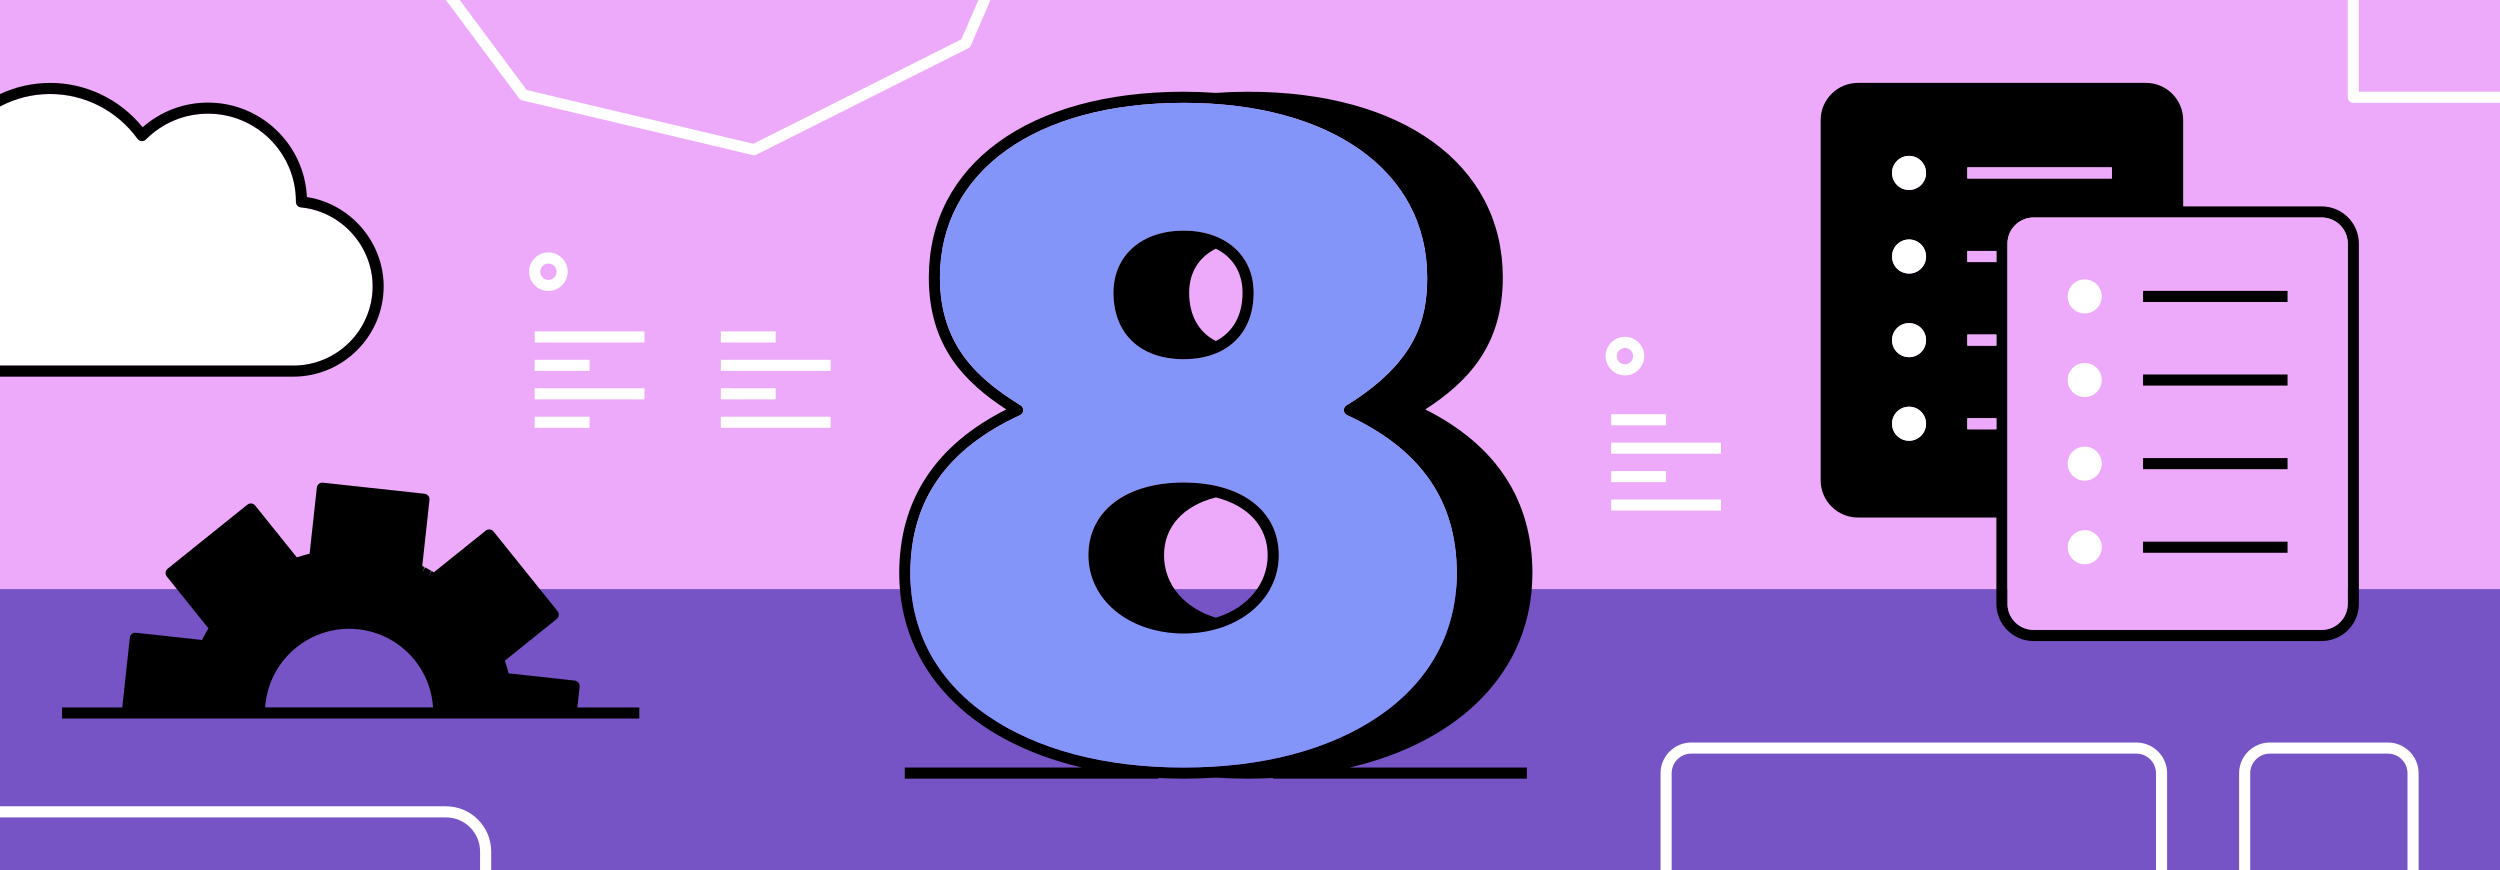
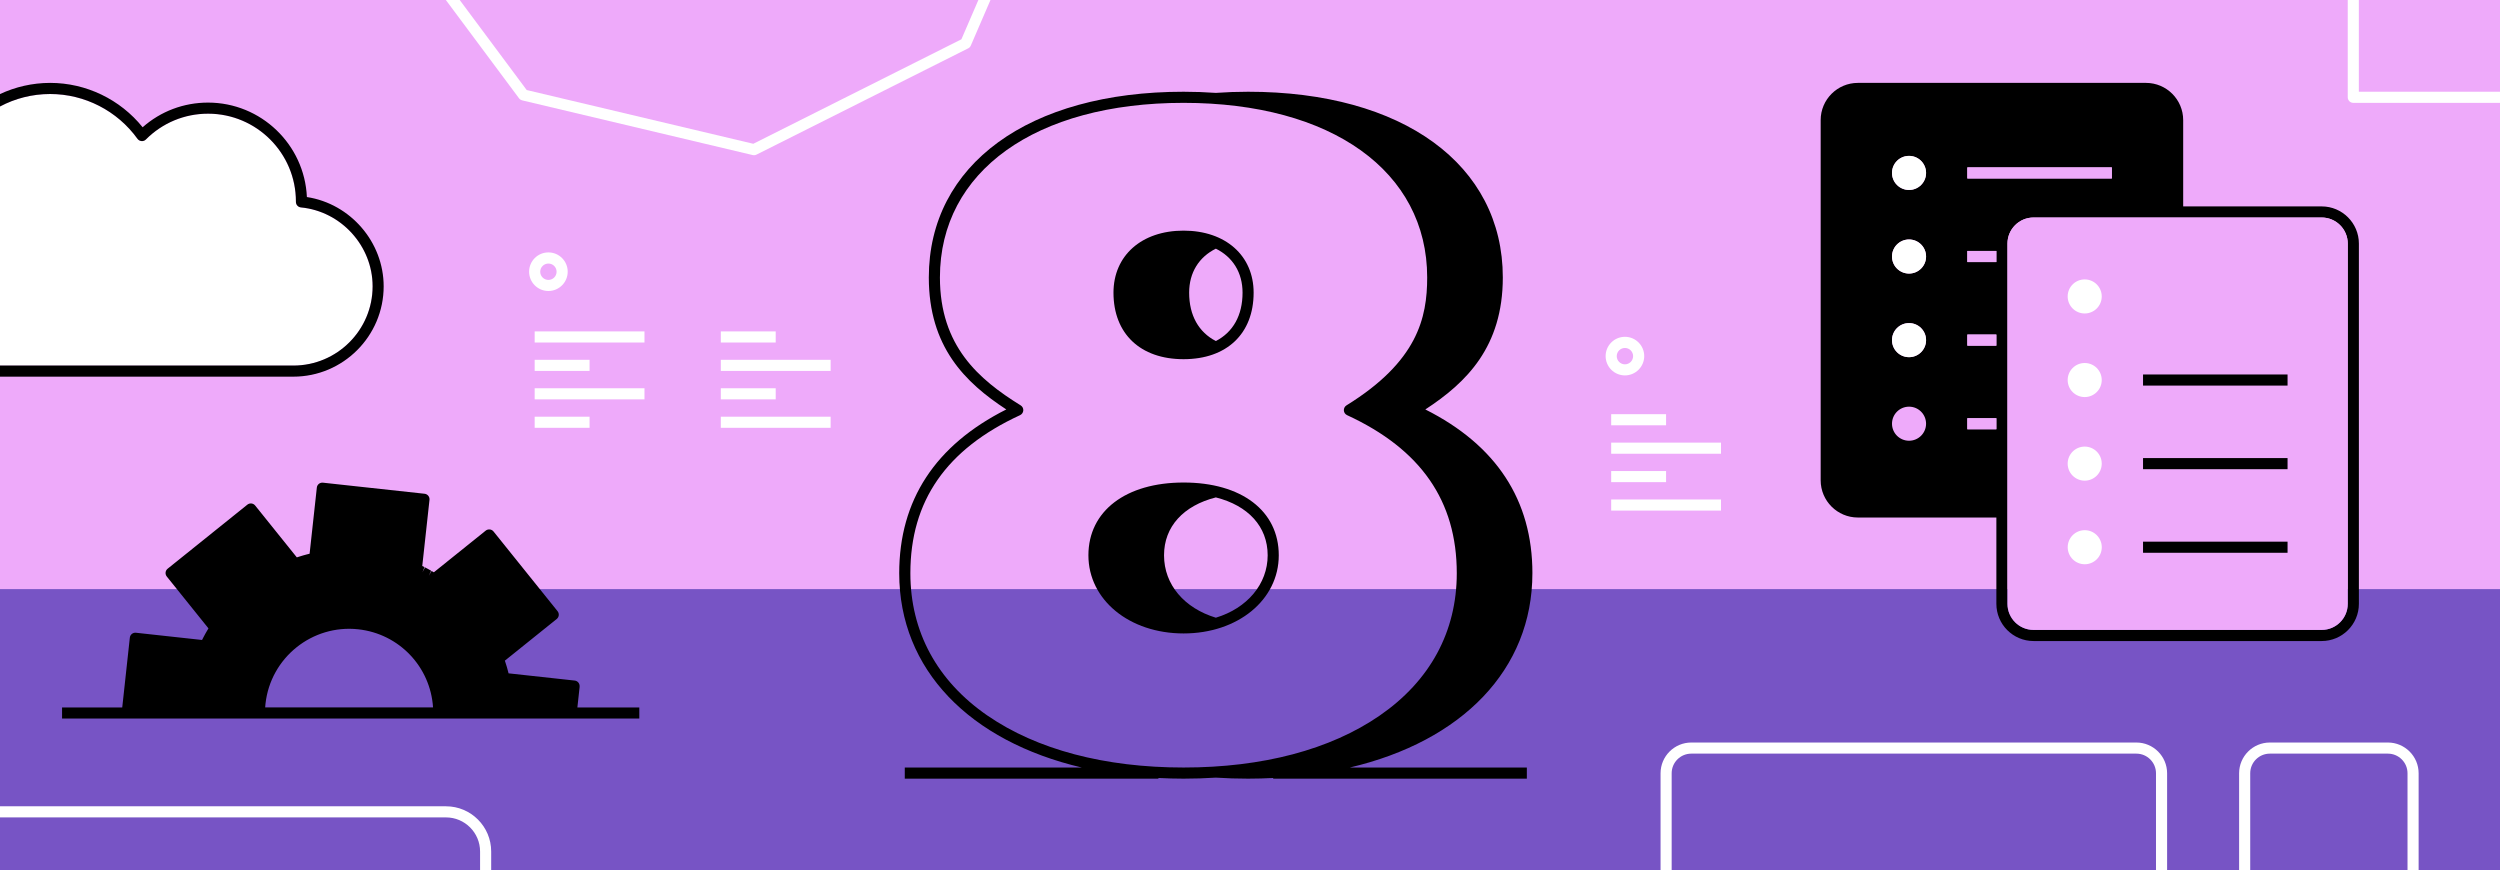
<svg xmlns="http://www.w3.org/2000/svg" id="Layer_2" viewBox="0 0 675 235">
  <defs>
    <style>
      .cls-1 {
        fill: none;
      }

      .cls-2 {
        fill: #7754c5;
      }

      .cls-3 {
        fill: #eeaafa;
      }

      .cls-4 {
        fill: #fff;
      }

      .cls-5 {
        fill: #8395f8;
      }
    </style>
  </defs>
  <g id="Layer_3">
    <g>
      <rect class="cls-3" width="675" height="235" />
      <rect class="cls-2" y="159.06" width="675" height="75.94" />
      <g>
-         <path class="cls-1" d="M335.49,79.02c0-5.45-2.67-9.63-7.21-11.88-4.54,2.25-7.21,6.43-7.21,11.88,0,6.17,2.6,10.69,7.21,13.06,4.61-2.37,7.21-6.89,7.21-13.06Z" />
        <path class="cls-1" d="M342.27,149.93c0-7.78-5.28-13.42-13.99-15.63-8.7,2.2-13.99,7.85-13.99,15.63s5.54,14.29,13.99,16.85c8.45-2.56,13.99-8.87,13.99-16.85Z" />
        <path class="cls-1" d="M438.73,98.36c1.22,0,2.21-.99,2.21-2.21s-.99-2.21-2.21-2.21-2.21.99-2.21,2.21.99,2.21,2.21,2.21Z" />
-         <path class="cls-1" d="M148.07,75.57c1.22,0,2.21-.99,2.21-2.21s-.99-2.21-2.21-2.21-2.21.99-2.21,2.21.99,2.21,2.21,2.21Z" />
+         <path class="cls-1" d="M148.07,75.57s-.99-2.21-2.21-2.21-2.21.99-2.21,2.21.99,2.21,2.21,2.21Z" />
        <path class="cls-1" d="M96.73,169.91c-12.46-1.36-23.7,7.67-25.05,20.13-.03.32-.06.64-.08.96h45.32c-.7-10.94-9.13-19.89-20.19-21.09Z" />
        <path d="M413.75,154.77c0-19.7-9.72-34.57-28.91-44.22,11.14-7.27,20.92-16.93,20.92-35.64,0-30.46-27-50.14-68.78-50.14-2.98,0-5.88.11-8.71.31-2.83-.2-5.73-.31-8.71-.31-41.78,0-68.78,19.68-68.78,50.14,0,18.71,9.78,28.36,20.92,35.64-19.19,9.66-28.91,24.52-28.91,44.22,0,26.02,18.98,45.34,49.33,52.47h-47.83v3h68.49v-.18c2.22.11,4.47.18,6.78.18,2.97,0,5.87-.1,8.71-.28,2.84.18,5.74.28,8.71.28,2.3,0,4.55-.07,6.78-.18v.18h68.49v-3h-47.83c30.34-7.12,49.33-26.44,49.33-52.47ZM266.63,193.22c-13.63-9.39-20.83-22.69-20.83-38.45,0-19.52,9.69-33.48,29.62-42.68.5-.23.83-.72.87-1.27s-.24-1.08-.71-1.37c-11.32-7-21.8-16.03-21.8-34.54,0-28.64,25.82-47.14,65.78-47.14s65.78,18.5,65.78,47.14c0,10.94-2.64,22.7-21.79,34.54-.47.29-.74.82-.71,1.37s.37,1.04.87,1.27c19.93,9.2,29.62,23.16,29.62,42.68,0,15.77-7.2,29.06-20.83,38.45-13.3,9.17-31.61,14.01-52.93,14.01s-39.63-4.85-52.93-14.01Z" />
-         <path class="cls-5" d="M319.57,207.23c21.33,0,39.63-4.85,52.93-14.01,13.63-9.39,20.83-22.69,20.83-38.45,0-19.52-9.69-33.48-29.62-42.68-.5-.23-.83-.72-.87-1.27s.24-1.08.71-1.37c19.15-11.84,21.79-23.6,21.79-34.54,0-28.64-25.82-47.14-65.78-47.14s-65.78,18.5-65.78,47.14c0,18.51,10.48,27.54,21.8,34.54.47.29.74.82.71,1.37s-.37,1.04-.87,1.27c-19.93,9.2-29.62,23.16-29.62,42.68,0,15.77,7.2,29.06,20.83,38.45,13.3,9.17,31.61,14.01,52.93,14.01ZM338.49,79.02c0,11.08-7.25,17.96-18.92,17.96s-18.92-6.88-18.92-17.96c0-10.02,7.6-16.75,18.92-16.75s18.92,6.73,18.92,16.75ZM319.57,130.28c15.61,0,25.7,7.71,25.7,19.65s-11.05,21.1-25.7,21.1-25.7-9.07-25.7-21.1,10.09-19.65,25.7-19.65Z" />
        <path d="M293.87,149.93c0,12.03,11.05,21.1,25.7,21.1s25.7-9.07,25.7-21.1-10.09-19.65-25.7-19.65-25.7,7.71-25.7,19.65ZM314.29,149.93c0-7.78,5.28-13.42,13.99-15.63,8.7,2.2,13.99,7.85,13.99,15.63s-5.54,14.29-13.99,16.85c-8.45-2.56-13.99-8.87-13.99-16.85Z" />
        <path d="M300.64,79.02c0,11.08,7.25,17.96,18.92,17.96s18.92-6.88,18.92-17.96c0-10.02-7.6-16.75-18.92-16.75s-18.92,6.73-18.92,16.75ZM321.07,79.02c0-5.45,2.67-9.63,7.21-11.88,4.54,2.25,7.21,6.43,7.21,11.88,0,6.17-2.6,10.69-7.21,13.06-4.61-2.37-7.21-6.89-7.21-13.06Z" />
        <path d="M156.49,185.4c.04-.4-.07-.79-.32-1.1-.25-.31-.61-.51-1.01-.55l-17.85-1.95c-.06-.25-.13-.49-.19-.73-.09-.33-.18-.66-.27-.99-.09-.3-.18-.6-.28-.89l-.08-.25c-.06-.19-.12-.38-.18-.56l14-11.25c.65-.52.75-1.46.23-2.11l-17.29-21.52c-.25-.31-.61-.51-1.01-.55-.39-.04-.79.07-1.1.32l-14,11.25c-.21-.12-.41-.24-.62-.36l-.75,1.3.64-1.36c-.27-.16-.54-.31-.82-.47-.28-.15-.56-.3-.84-.44l-.69,1.33.56-1.4c-.2-.11-.41-.21-.61-.31l1.95-17.85c.09-.82-.5-1.56-1.33-1.65l-27.44-2.99c-.39-.04-.79.07-1.1.32-.31.25-.51.61-.55,1.01l-1.95,17.85c-.25.06-.49.13-.74.19l-.12.03c-.29.08-.58.16-.88.24-.3.09-.6.18-.98.3-.24.08-.48.15-.73.23l-11.25-14c-.52-.65-1.46-.75-2.11-.23l-21.52,17.29c-.65.52-.75,1.46-.23,2.11l11.25,14c-.13.22-.25.44-.38.65l-.06.1c-.15.27-.31.53-.46.8-.15.27-.29.54-.43.81l-.05.09c-.12.23-.24.45-.35.68l-17.85-1.95c-.82-.09-1.56.5-1.65,1.33l-2.05,18.84h-16.25v3h155.86v-3h-16.72l.61-5.6ZM71.68,190.04c1.36-12.46,12.6-21.49,25.05-20.13,11.06,1.21,19.49,10.15,20.19,21.09h-45.32c.02-.32.04-.65.08-.96Z" />
        <rect class="cls-4" x="144.36" y="89.48" width="29.65" height="3" />
        <rect class="cls-4" x="144.36" y="97.15" width="14.82" height="3" />
        <rect class="cls-4" x="144.36" y="104.83" width="29.65" height="3" />
        <rect class="cls-4" x="144.36" y="112.51" width="14.82" height="3" />
        <rect class="cls-4" x="194.62" y="89.48" width="14.82" height="3" />
        <rect class="cls-4" x="194.62" y="97.15" width="29.65" height="3" />
        <rect class="cls-4" x="194.62" y="104.83" width="14.82" height="3" />
        <rect class="cls-4" x="194.62" y="112.51" width="29.65" height="3" />
        <rect class="cls-4" x="435.02" y="111.83" width="14.82" height="3" />
        <rect class="cls-4" x="435.02" y="119.51" width="29.65" height="3" />
        <rect class="cls-4" x="435.02" y="127.18" width="14.82" height="3" />
        <rect class="cls-4" x="435.02" y="134.86" width="29.65" height="3" />
        <path d="M501.62,139.73h37.4v23.31c0,5.53,4.5,10.04,10.04,10.04h77.8c5.53,0,10.04-4.5,10.04-10.04v-97.27c0-5.53-4.5-10.04-10.04-10.04h-37.4v-23.31c0-5.53-4.5-10.04-10.04-10.04h-77.8c-5.53,0-10.04,4.5-10.04,10.04v97.27c0,5.53,4.5,10.04,10.04,10.04ZM633.89,65.77v97.27c0,3.88-3.16,7.04-7.04,7.04h-77.8c-3.88,0-7.04-3.16-7.04-7.04v-97.27c0-3.88,3.16-7.04,7.04-7.04h77.8c3.88,0,7.04,3.16,7.04,7.04ZM515.44,64.66c2.54,0,4.6,2.06,4.6,4.6s-2.06,4.6-4.6,4.6-4.6-2.06-4.6-4.6,2.06-4.6,4.6-4.6ZM510.84,46.69c0-2.54,2.06-4.6,4.6-4.6s4.6,2.06,4.6,4.6-2.06,4.6-4.6,4.6-4.6-2.06-4.6-4.6ZM515.44,87.23c2.54,0,4.6,2.06,4.6,4.6s-2.06,4.6-4.6,4.6-4.6-2.06-4.6-4.6,2.06-4.6,4.6-4.6ZM515.44,109.8c2.54,0,4.6,2.06,4.6,4.6s-2.06,4.6-4.6,4.6-4.6-2.06-4.6-4.6,2.06-4.6,4.6-4.6ZM570.2,48.19h-39.02v-3h39.02v3ZM539.02,67.76v3h-7.84v-3h7.84ZM539.02,90.33v3h-7.84v-3h7.84ZM539.02,112.91v3h-7.84v-3h7.84Z" />
        <circle class="cls-4" cx="515.44" cy="46.69" r="4.6" />
        <rect class="cls-3" x="531.18" y="45.19" width="39.02" height="3" />
        <circle class="cls-4" cx="515.44" cy="69.26" r="4.6" />
        <rect class="cls-3" x="531.18" y="67.76" width="7.84" height="3" />
        <path class="cls-4" d="M515.44,96.44c2.54,0,4.6-2.06,4.6-4.6s-2.06-4.6-4.6-4.6-4.6,2.06-4.6,4.6,2.06,4.6,4.6,4.6Z" />
        <rect class="cls-3" x="531.18" y="90.33" width="7.84" height="3" />
-         <path class="cls-4" d="M515.44,119.01c2.54,0,4.6-2.06,4.6-4.6s-2.06-4.6-4.6-4.6-4.6,2.06-4.6,4.6,2.06,4.6,4.6,4.6Z" />
        <rect class="cls-3" x="531.18" y="112.91" width="7.84" height="3" />
        <path class="cls-3" d="M549.06,58.73c-3.88,0-7.04,3.16-7.04,7.04v97.27c0,3.88,3.16,7.04,7.04,7.04h77.8c3.88,0,7.04-3.16,7.04-7.04v-97.27c0-3.88-3.16-7.04-7.04-7.04h-77.8ZM567.48,80.04c0,2.54-2.06,4.6-4.6,4.6s-4.6-2.06-4.6-4.6,2.06-4.6,4.6-4.6,4.6,2.06,4.6,4.6ZM567.48,102.61c0,2.54-2.06,4.6-4.6,4.6s-4.6-2.06-4.6-4.6,2.06-4.6,4.6-4.6,4.6,2.06,4.6,4.6ZM567.48,125.18c0,2.54-2.06,4.6-4.6,4.6s-4.6-2.06-4.6-4.6,2.06-4.6,4.6-4.6,4.6,2.06,4.6,4.6ZM562.88,152.36c-2.54,0-4.6-2.06-4.6-4.6s2.06-4.6,4.6-4.6,4.6,2.06,4.6,4.6-2.06,4.6-4.6,4.6ZM617.64,149.25h-39.02v-3h39.02v3ZM617.64,126.68h-39.02v-3h39.02v3ZM617.64,104.11h-39.02v-3h39.02v3ZM617.64,81.54h-39.02v-3h39.02v3Z" />
        <path class="cls-4" d="M558.27,80.04c0,2.54,2.06,4.6,4.6,4.6s4.6-2.06,4.6-4.6-2.06-4.6-4.6-4.6-4.6,2.06-4.6,4.6Z" />
-         <rect x="578.62" y="78.54" width="39.02" height="3" />
        <path class="cls-4" d="M558.27,102.61c0,2.54,2.06,4.6,4.6,4.6s4.6-2.06,4.6-4.6-2.06-4.6-4.6-4.6-4.6,2.06-4.6,4.6Z" />
        <rect x="578.62" y="101.11" width="39.02" height="3" />
        <path class="cls-4" d="M558.27,125.18c0,2.54,2.06,4.6,4.6,4.6s4.6-2.06,4.6-4.6-2.06-4.6-4.6-4.6-4.6,2.06-4.6,4.6Z" />
        <rect x="578.62" y="123.68" width="39.02" height="3" />
        <path class="cls-4" d="M562.88,143.15c-2.54,0-4.6,2.06-4.6,4.6s2.06,4.6,4.6,4.6,4.6-2.06,4.6-4.6-2.06-4.6-4.6-4.6Z" />
        <rect x="578.62" y="146.25" width="39.02" height="3" />
        <path class="cls-4" d="M148.07,78.57c2.87,0,5.21-2.34,5.21-5.21s-2.33-5.21-5.21-5.21-5.21,2.34-5.21,5.21,2.33,5.21,5.21,5.21ZM148.07,71.16c1.22,0,2.21.99,2.21,2.21s-.99,2.21-2.21,2.21-2.21-.99-2.21-2.21.99-2.21,2.21-2.21Z" />
        <path class="cls-4" d="M438.73,101.36c2.87,0,5.21-2.34,5.21-5.21s-2.33-5.21-5.21-5.21-5.21,2.34-5.21,5.21,2.33,5.21,5.21,5.21ZM438.73,93.95c1.22,0,2.21.99,2.21,2.21s-.99,2.21-2.21,2.21-2.21-.99-2.21-2.21.99-2.21,2.21-2.21Z" />
        <path class="cls-4" d="M100.59,77.32c0-10.9-8.5-20.25-19.35-21.3-.77-.07-1.36-.72-1.36-1.49,0-.02,0-.09,0-.11,0-13.07-10.64-23.71-23.72-23.71-6.34,0-12.3,2.47-16.78,6.96-.31.31-.74.47-1.18.44-.44-.04-.84-.26-1.1-.62-5.45-7.57-14.26-12.09-23.57-12.09C8.66,25.39,4.05,26.61,0,28.75v69.97h79.19c11.8,0,21.4-9.6,21.4-21.4Z" />
        <path d="M103.59,77.32c0-11.98-9-22.32-20.73-24.12-.64-14.17-12.37-25.5-26.69-25.5-6.57,0-12.78,2.35-17.66,6.66-6.06-7.53-15.27-11.98-24.97-11.98C8.71,22.39,4.12,23.47,0,25.4v3.35c4.05-2.15,8.66-3.37,13.55-3.37,9.3,0,18.11,4.52,23.57,12.09.26.36.66.58,1.1.62.44.04.87-.12,1.18-.44,4.48-4.49,10.44-6.96,16.78-6.96,13.08,0,23.72,10.64,23.72,23.71,0,.02,0,.09,0,.11,0,.77.59,1.42,1.36,1.49,10.85,1.05,19.35,10.4,19.35,21.3,0,11.8-9.6,21.4-21.4,21.4H0v3h79.19c13.45,0,24.4-10.95,24.4-24.4Z" />
        <path class="cls-4" d="M576.82,200.48h-120.17c-4.58,0-8.3,3.73-8.3,8.3v26.22h3v-26.22c0-2.93,2.38-5.3,5.3-5.3h120.17c2.92,0,5.3,2.38,5.3,5.3v26.22h3v-26.22c0-4.58-3.73-8.3-8.3-8.3Z" />
        <path class="cls-4" d="M644.73,200.48h-31.87c-4.58,0-8.3,3.73-8.3,8.3v26.22h3v-26.22c0-2.93,2.38-5.3,5.3-5.3h31.87c2.92,0,5.3,2.38,5.3,5.3v26.22h3v-26.22c0-4.58-3.73-8.3-8.3-8.3Z" />
        <path class="cls-4" d="M140.99,27.1l62.24,14.77c.11.03.23.04.35.04.23,0,.46-.05.67-.16l57.17-28.7c.32-.16.56-.42.7-.75L267.43,0h-3.27l-4.58,10.61-56.19,28.21-61.18-14.51L124.12,0h-3.74l19.75,26.53c.21.28.51.48.86.56Z" />
        <path class="cls-4" d="M636.89,24.77V0h-3v26.27c0,.83.67,1.5,1.5,1.5h39.61v-3h-38.11Z" />
        <path class="cls-4" d="M120.42,217.7H0v3h120.42c5.07,0,9.2,4.13,9.2,9.2v5.1h3v-5.1c0-6.73-5.47-12.2-12.2-12.2Z" />
      </g>
    </g>
  </g>
</svg>